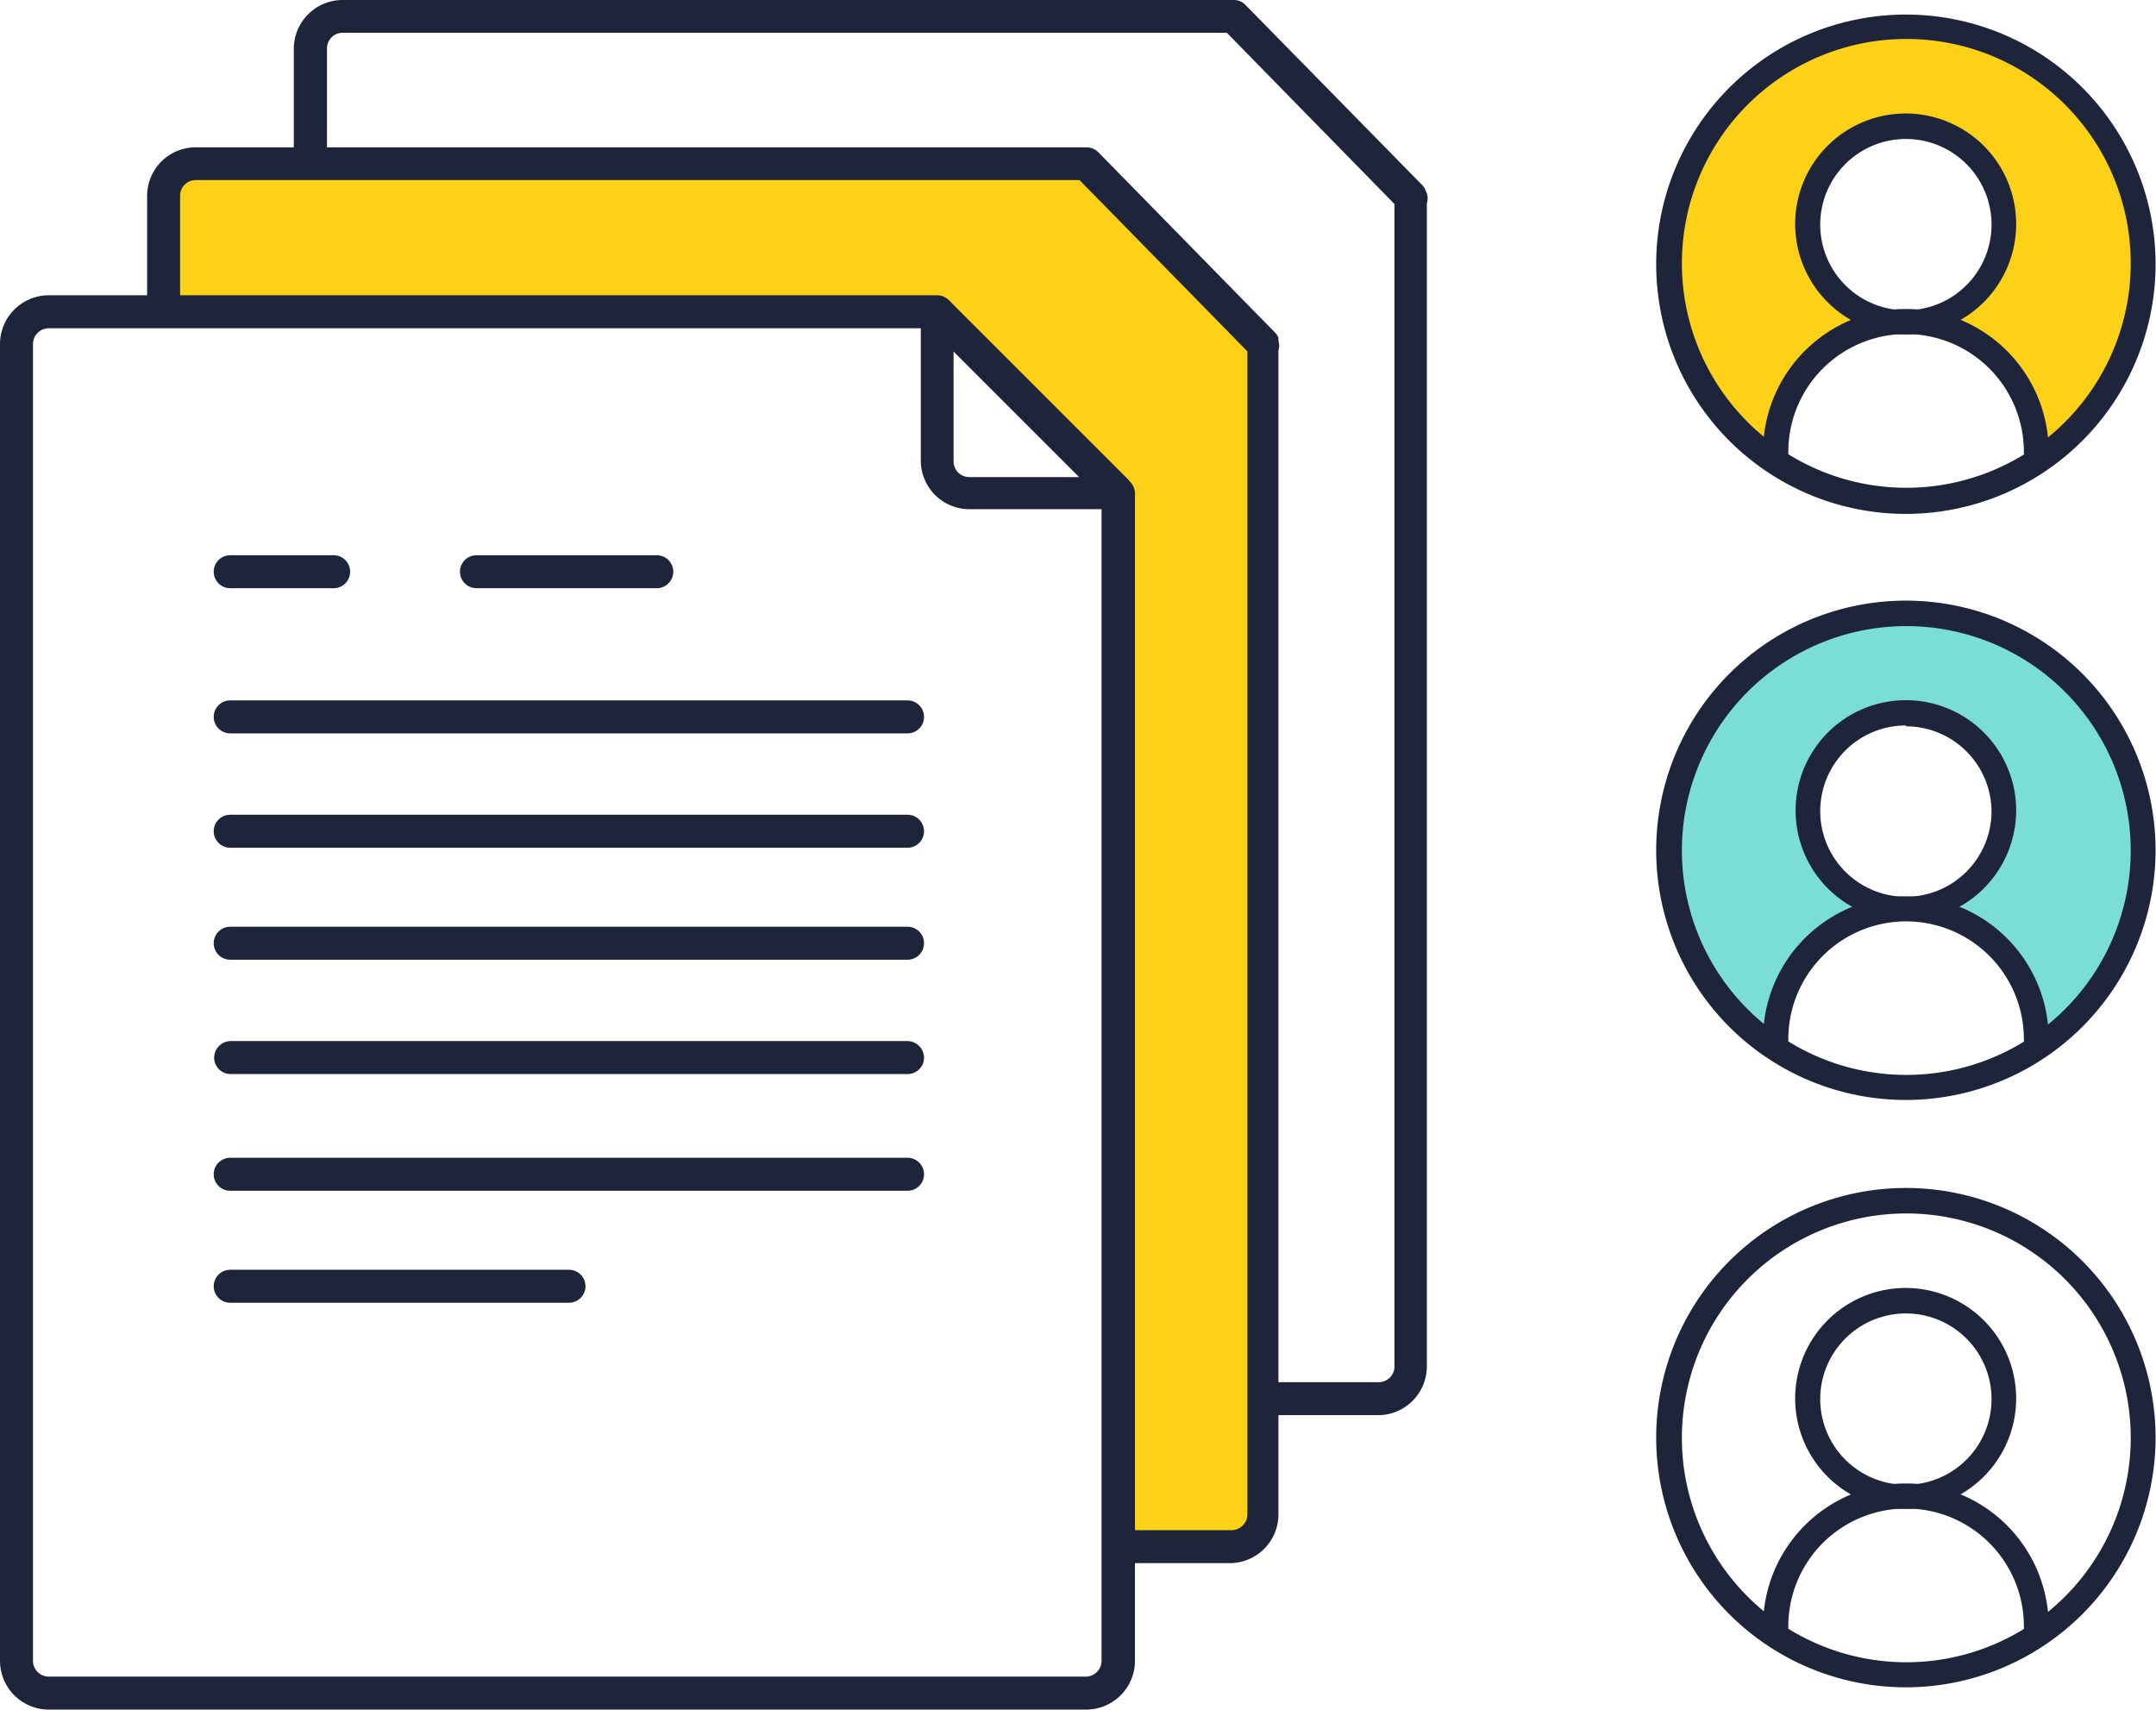
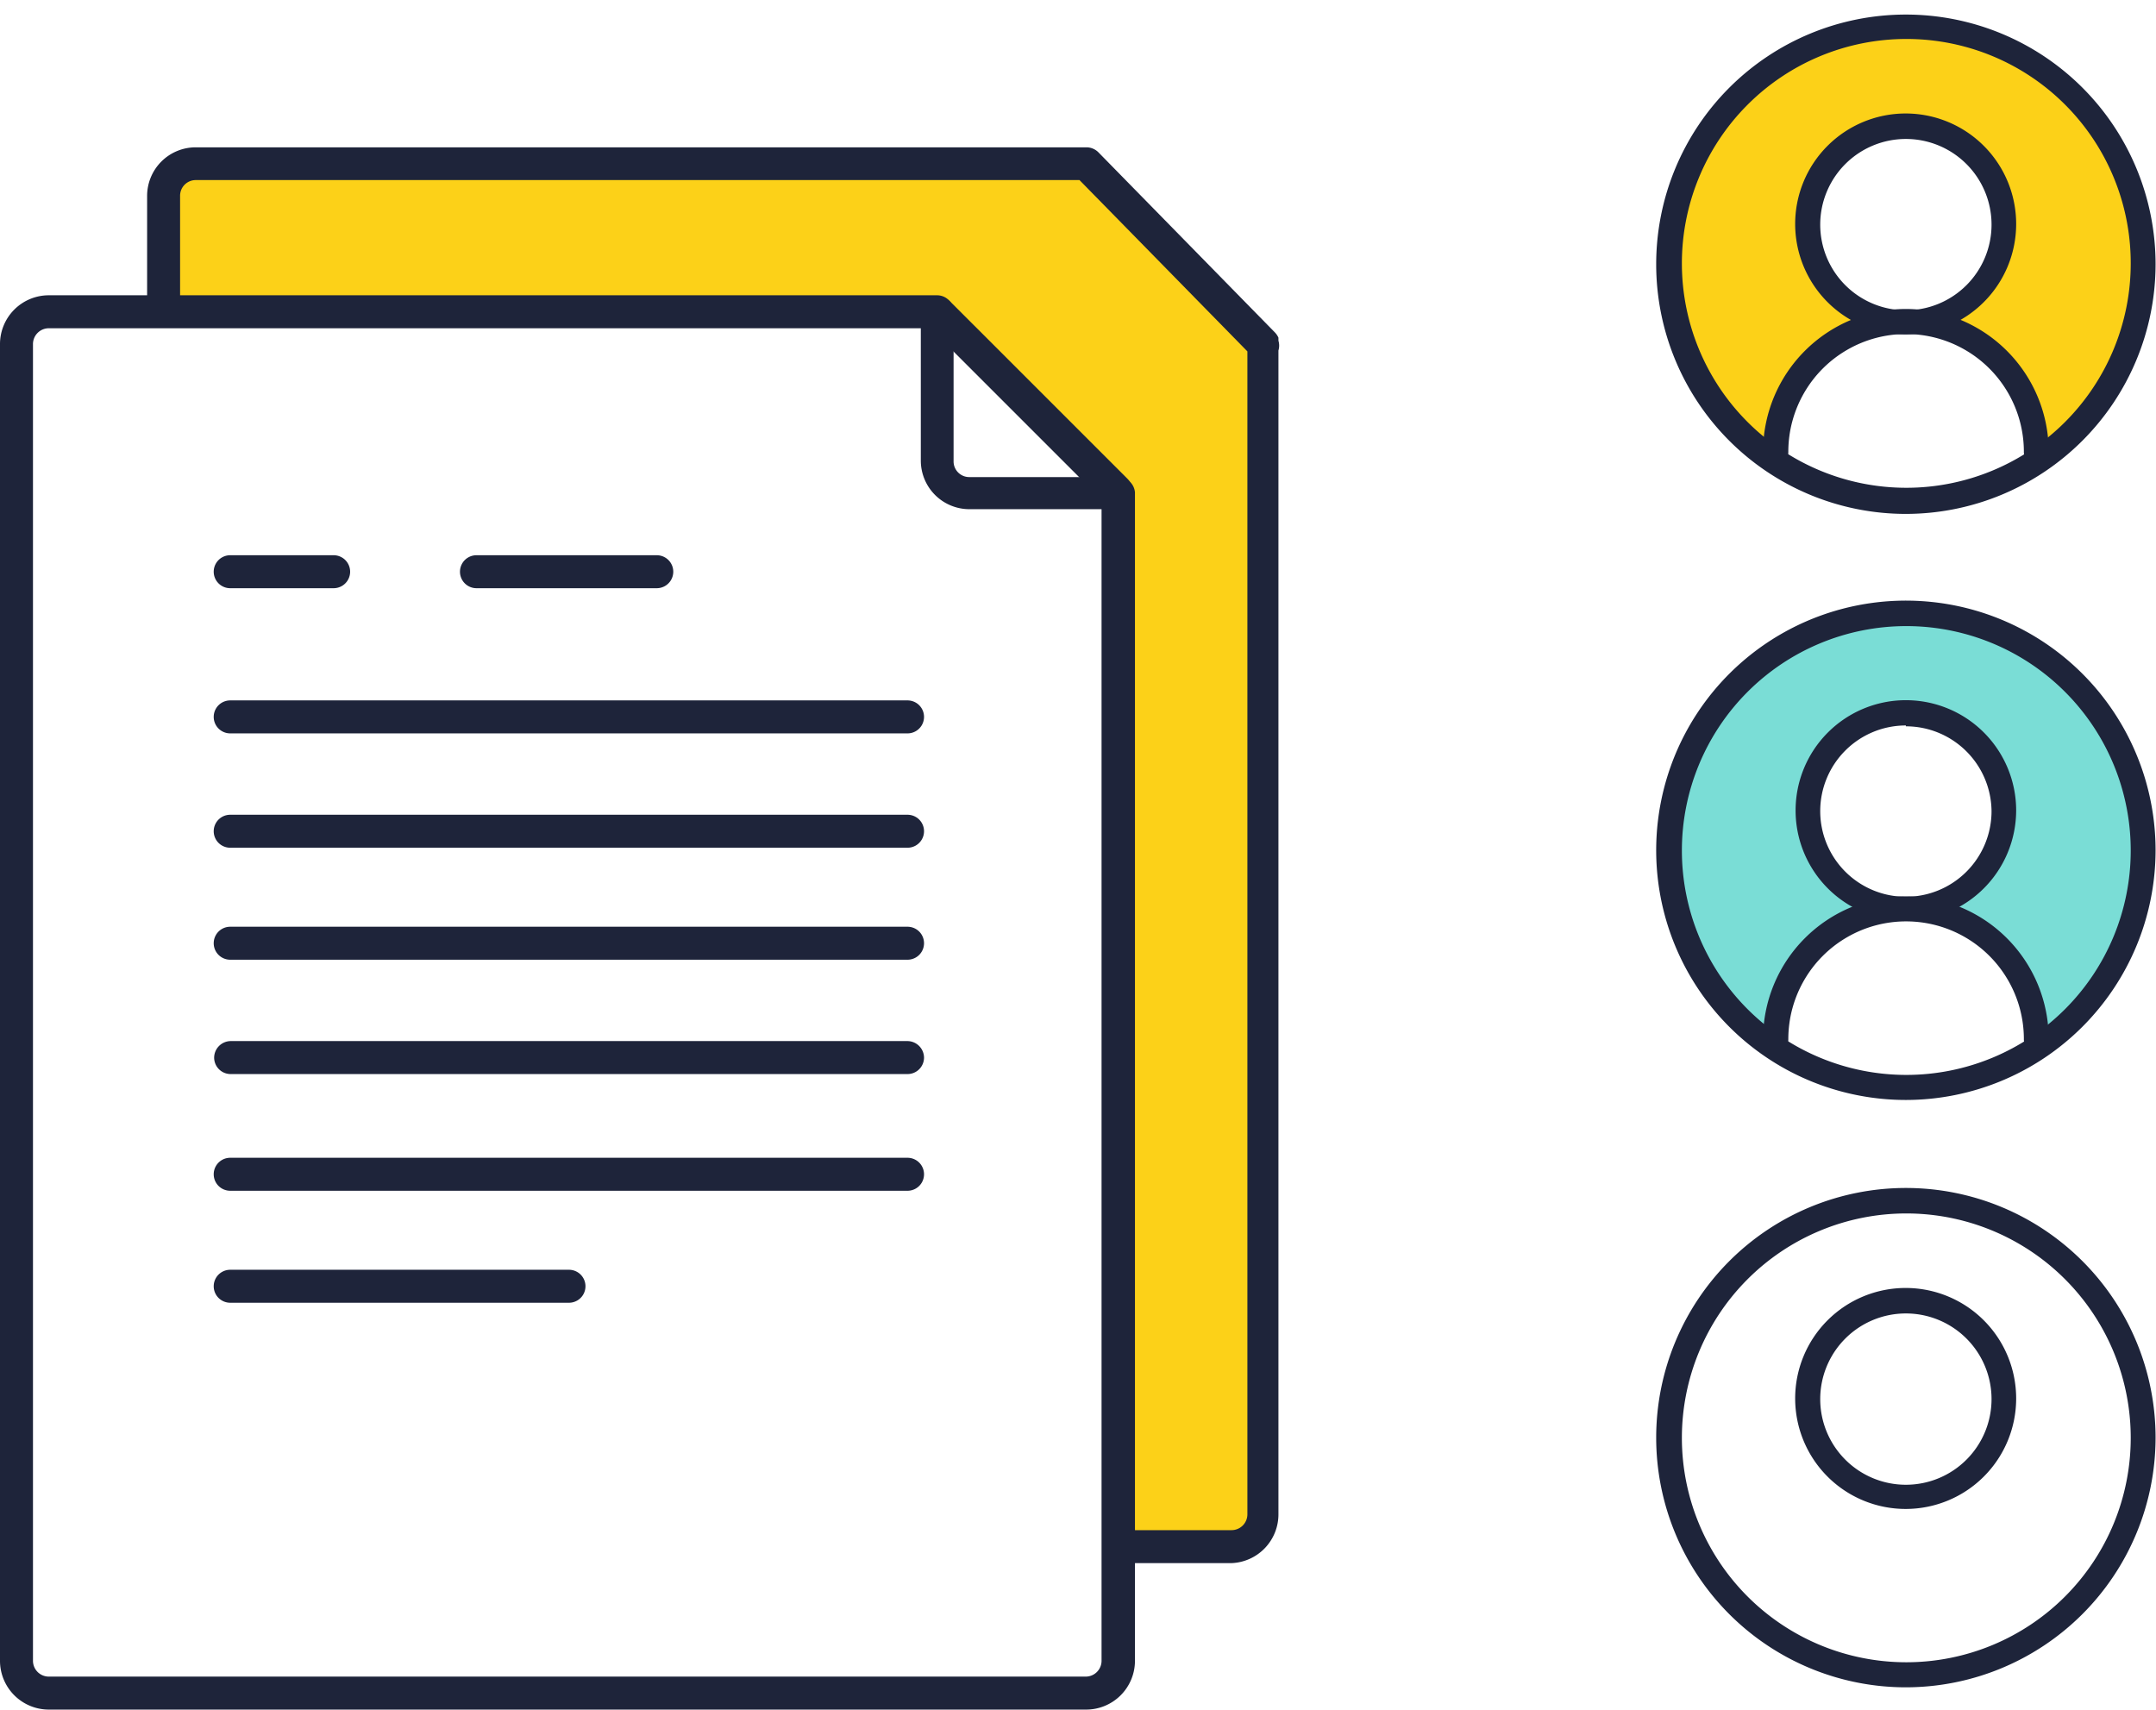
<svg xmlns="http://www.w3.org/2000/svg" viewBox="0 0 100.68 79.84">
  <defs>
    <style>.cls-1{fill:#fcd118;}.cls-2{fill:#1e243a;}.cls-3{fill:#7addd6;}</style>
  </defs>
  <title>アセット 5</title>
  <g id="レイヤー_2" data-name="レイヤー 2">
    <g id="コンポジション">
      <path class="cls-1" d="M50.73,7.65H9.14a1.5,1.5,0,0,0-1.5,1.5V14.5l36.22.16,8.26,8.26.25,49.27h5.14A1.51,1.51,0,0,0,59,70.69V16.2h0L59,16.06Z" />
      <path class="cls-2" d="M42.38,39.59H10.75a.77.77,0,0,1,0-1.54H42.38a.77.77,0,1,1,0,1.54Z" />
      <path class="cls-2" d="M42.38,34.25H10.75a.77.77,0,0,1,0-1.54H42.38a.77.77,0,0,1,0,1.54Z" />
      <path class="cls-2" d="M42.38,44.82H10.75a.77.77,0,0,1,0-1.54H42.38a.77.77,0,1,1,0,1.54Z" />
      <path class="cls-2" d="M42.38,50.16H10.75A.77.77,0,0,1,10,49.4a.78.78,0,0,1,.77-.78H42.38a.78.78,0,0,1,.77.78A.77.77,0,0,1,42.38,50.16Z" />
      <path class="cls-2" d="M42.38,55.61H10.75a.77.77,0,0,1,0-1.54H42.38a.77.77,0,1,1,0,1.54Z" />
      <path class="cls-2" d="M26.57,60.84H10.75a.77.77,0,1,1,0-1.54H26.57a.77.77,0,0,1,0,1.54Z" />
      <path class="cls-2" d="M15.58,27.47H10.75a.77.77,0,0,1,0-1.54h4.83a.77.77,0,1,1,0,1.54Z" />
      <path class="cls-2" d="M30.67,27.47H22.25a.77.77,0,0,1,0-1.54h8.42a.77.77,0,0,1,0,1.54Z" />
      <path class="cls-2" d="M50.7,79.84H2.28A2.28,2.28,0,0,1,0,77.56V16.06a2.28,2.28,0,0,1,2.28-2.27H43.76a.77.77,0,0,1,.77.77v7a.73.73,0,0,0,.73.72h7A.78.78,0,0,1,53,23V77.56A2.28,2.28,0,0,1,50.7,79.84ZM2.28,15.33a.74.74,0,0,0-.74.73v61.5a.74.74,0,0,0,.74.74H50.7a.74.74,0,0,0,.74-.74V23.78H45.26A2.27,2.27,0,0,1,43,21.51V15.33Z" />
      <path class="cls-2" d="M52.12,23.69a.78.78,0,0,1-.55-.23L43.31,15.2a.77.77,0,0,1,1.09-1.09l8.26,8.26a.78.78,0,0,1-.54,1.32Z" />
      <path class="cls-2" d="M57.51,73H52.88a.77.77,0,1,1,0-1.54h4.63a.74.74,0,0,0,.74-.73V16.41l-7.84-8H9.14a.73.73,0,0,0-.73.73v4.74a.77.77,0,0,1-1.54,0V9.15A2.27,2.27,0,0,1,9.14,6.88H50.73a.79.79,0,0,1,.56.23l8.24,8.41a.85.85,0,0,1,.17.25l0,.14a.81.81,0,0,1,0,.46V70.69A2.28,2.28,0,0,1,57.51,73Z" />
-       <path class="cls-2" d="M64.39,66.09H59.75a.77.77,0,0,1,0-1.54h4.64a.74.74,0,0,0,.73-.74V9.53l-7.83-8H16a.73.73,0,0,0-.73.74V7a.78.78,0,0,1-1.55,0V2.28A2.28,2.28,0,0,1,16,0H57.61a.75.75,0,0,1,.55.23l8.25,8.41a.67.67,0,0,1,.16.25l.06.14a.73.73,0,0,1,0,.46V63.81A2.28,2.28,0,0,1,64.39,66.09Z" />
      <path class="cls-1" d="M89,23.36h0Z" />
      <polygon class="cls-1" points="89.02 15.03 89.02 15.03 89.02 15.03 89.02 15.03" />
      <path class="cls-1" d="M89,1.23a11.07,11.07,0,0,0,0,22.13,10.15,10.15,0,0,1-6-2.26A6.06,6.06,0,0,1,89,15a4.57,4.57,0,1,1,4.56-4.57A4.57,4.57,0,0,1,89,15,6.06,6.06,0,0,1,95.1,21.1,10.22,10.22,0,0,1,89,23.36h0A11.07,11.07,0,1,0,89,1.23Z" />
      <path class="cls-2" d="M89,24a11.66,11.66,0,1,1,11.66-11.66A11.67,11.67,0,0,1,89,24ZM89,1.82A10.48,10.48,0,1,0,99.5,12.29,10.47,10.47,0,0,0,89,1.82Z" />
      <path class="cls-2" d="M89,15.62a5.16,5.16,0,1,1,5.15-5.16A5.16,5.16,0,0,1,89,15.62Zm0-9.13a4,4,0,1,0,4,4A4,4,0,0,0,89,6.49Z" />
      <path class="cls-2" d="M95.1,21.7a.59.59,0,0,1-.59-.6,5.49,5.49,0,0,0-11,0,.59.59,0,0,1-.59.6.6.6,0,0,1-.59-.6,6.67,6.67,0,1,1,13.34,0A.59.59,0,0,1,95.1,21.7Z" />
      <path class="cls-1" d="M89,50.78h0Z" />
      <polygon class="cls-1" points="89.02 42.45 89.02 42.45 89.02 42.45 89.02 42.45" />
      <path class="cls-3" d="M89,28.65a11.07,11.07,0,0,0,0,22.13,10.14,10.14,0,0,1-6-2.25A6.06,6.06,0,0,1,89,42.45a4.56,4.56,0,1,1,4.56-4.56A4.56,4.56,0,0,1,89,42.45a6.06,6.06,0,0,1,6.08,6.08A10.27,10.27,0,0,1,89,50.78h0a11.07,11.07,0,1,0,0-22.13Z" />
      <path class="cls-2" d="M89,51.37a11.66,11.66,0,1,1,11.66-11.65A11.67,11.67,0,0,1,89,51.37Zm0-22.13A10.48,10.48,0,1,0,99.5,39.72,10.48,10.48,0,0,0,89,29.24Z" />
      <path class="cls-2" d="M89,43a5.15,5.15,0,1,1,5.15-5.15A5.16,5.16,0,0,1,89,43Zm0-9.12a4,4,0,1,0,4,4A4,4,0,0,0,89,33.92Z" />
      <path class="cls-2" d="M95.1,49.12a.58.58,0,0,1-.59-.59,5.49,5.49,0,0,0-11,0,.58.58,0,0,1-.59.59.59.59,0,0,1-.59-.59,6.67,6.67,0,1,1,13.34,0A.58.58,0,0,1,95.1,49.12Z" />
-       <path class="cls-1" d="M89,78.21h0Z" />
      <polygon class="cls-1" points="89.02 69.88 89.02 69.88 89.02 69.88 89.02 69.88" />
      <path class="cls-2" d="M89,78.8a11.66,11.66,0,1,1,11.66-11.66A11.67,11.67,0,0,1,89,78.8Zm0-22.13A10.48,10.48,0,1,0,99.5,67.14,10.48,10.48,0,0,0,89,56.67Z" />
      <path class="cls-2" d="M89,70.47a5.16,5.16,0,1,1,5.15-5.16A5.16,5.16,0,0,1,89,70.47Zm0-9.13a4,4,0,1,0,4,4A4,4,0,0,0,89,61.34Z" />
-       <path class="cls-2" d="M95.1,76.54a.58.58,0,0,1-.59-.59,5.49,5.49,0,0,0-11,0,.58.58,0,0,1-.59.59.59.59,0,0,1-.59-.59,6.67,6.67,0,0,1,13.34,0A.58.58,0,0,1,95.1,76.54Z" />
    </g>
  </g>
</svg>